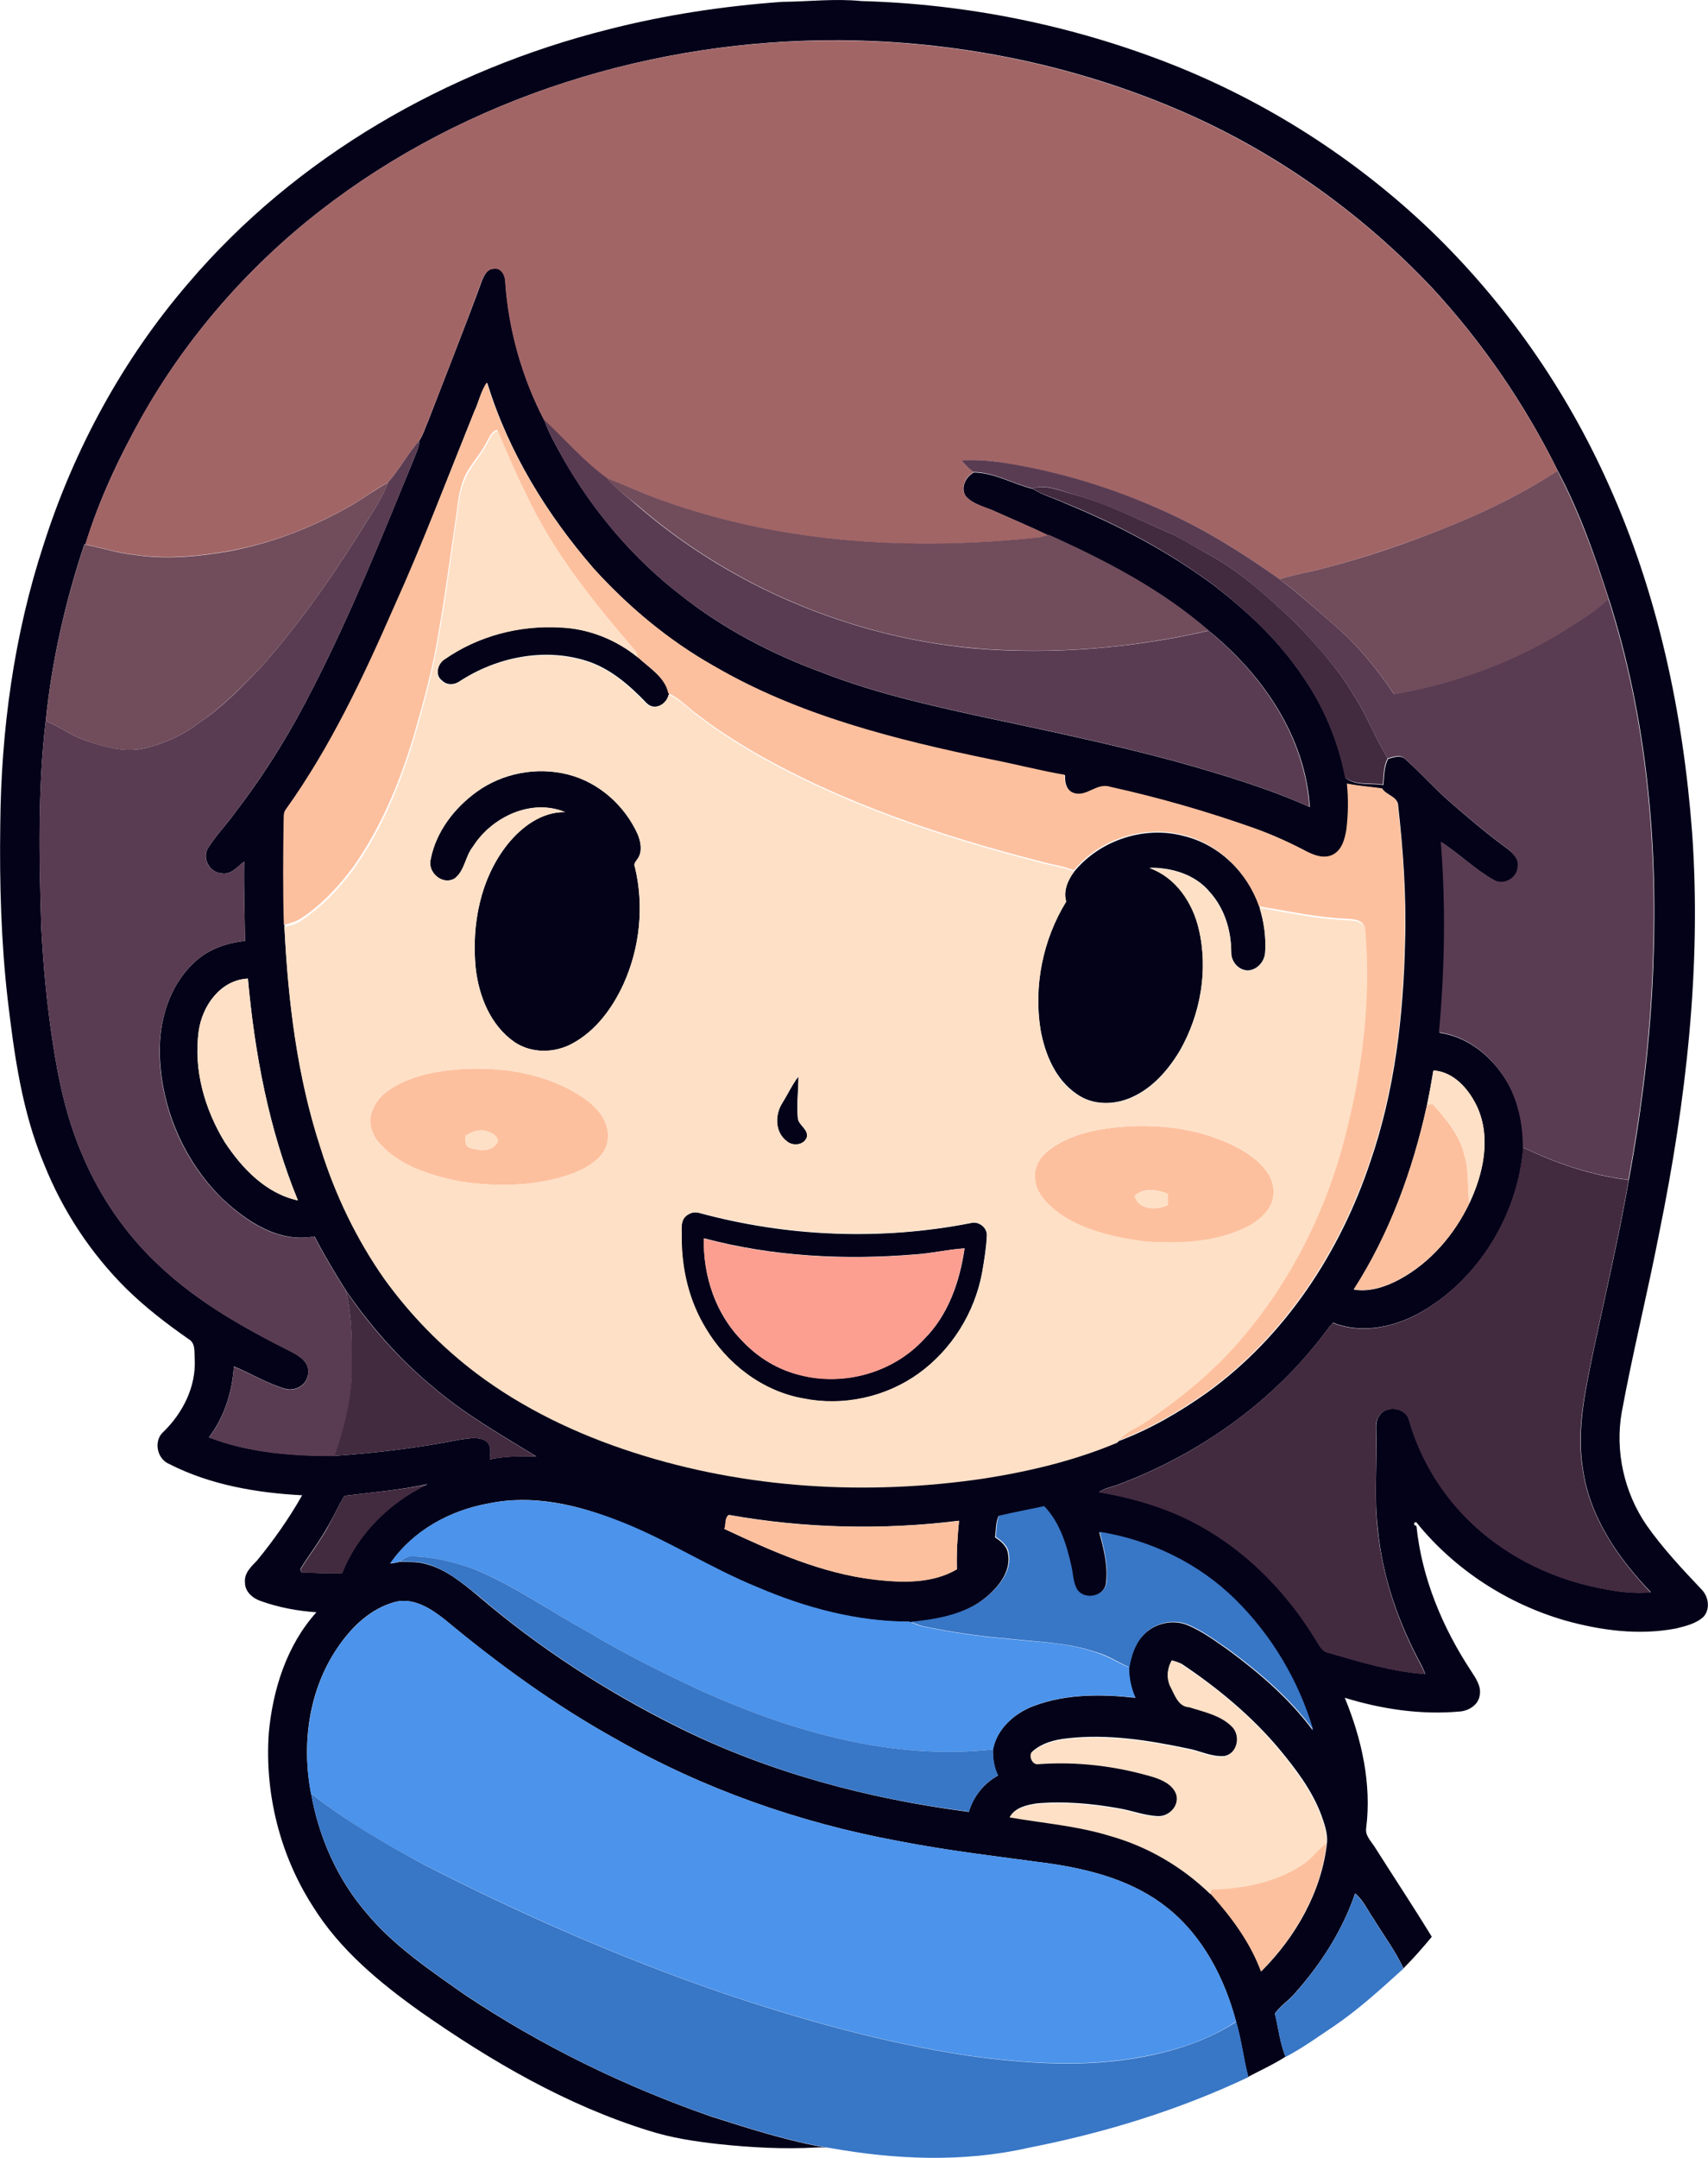
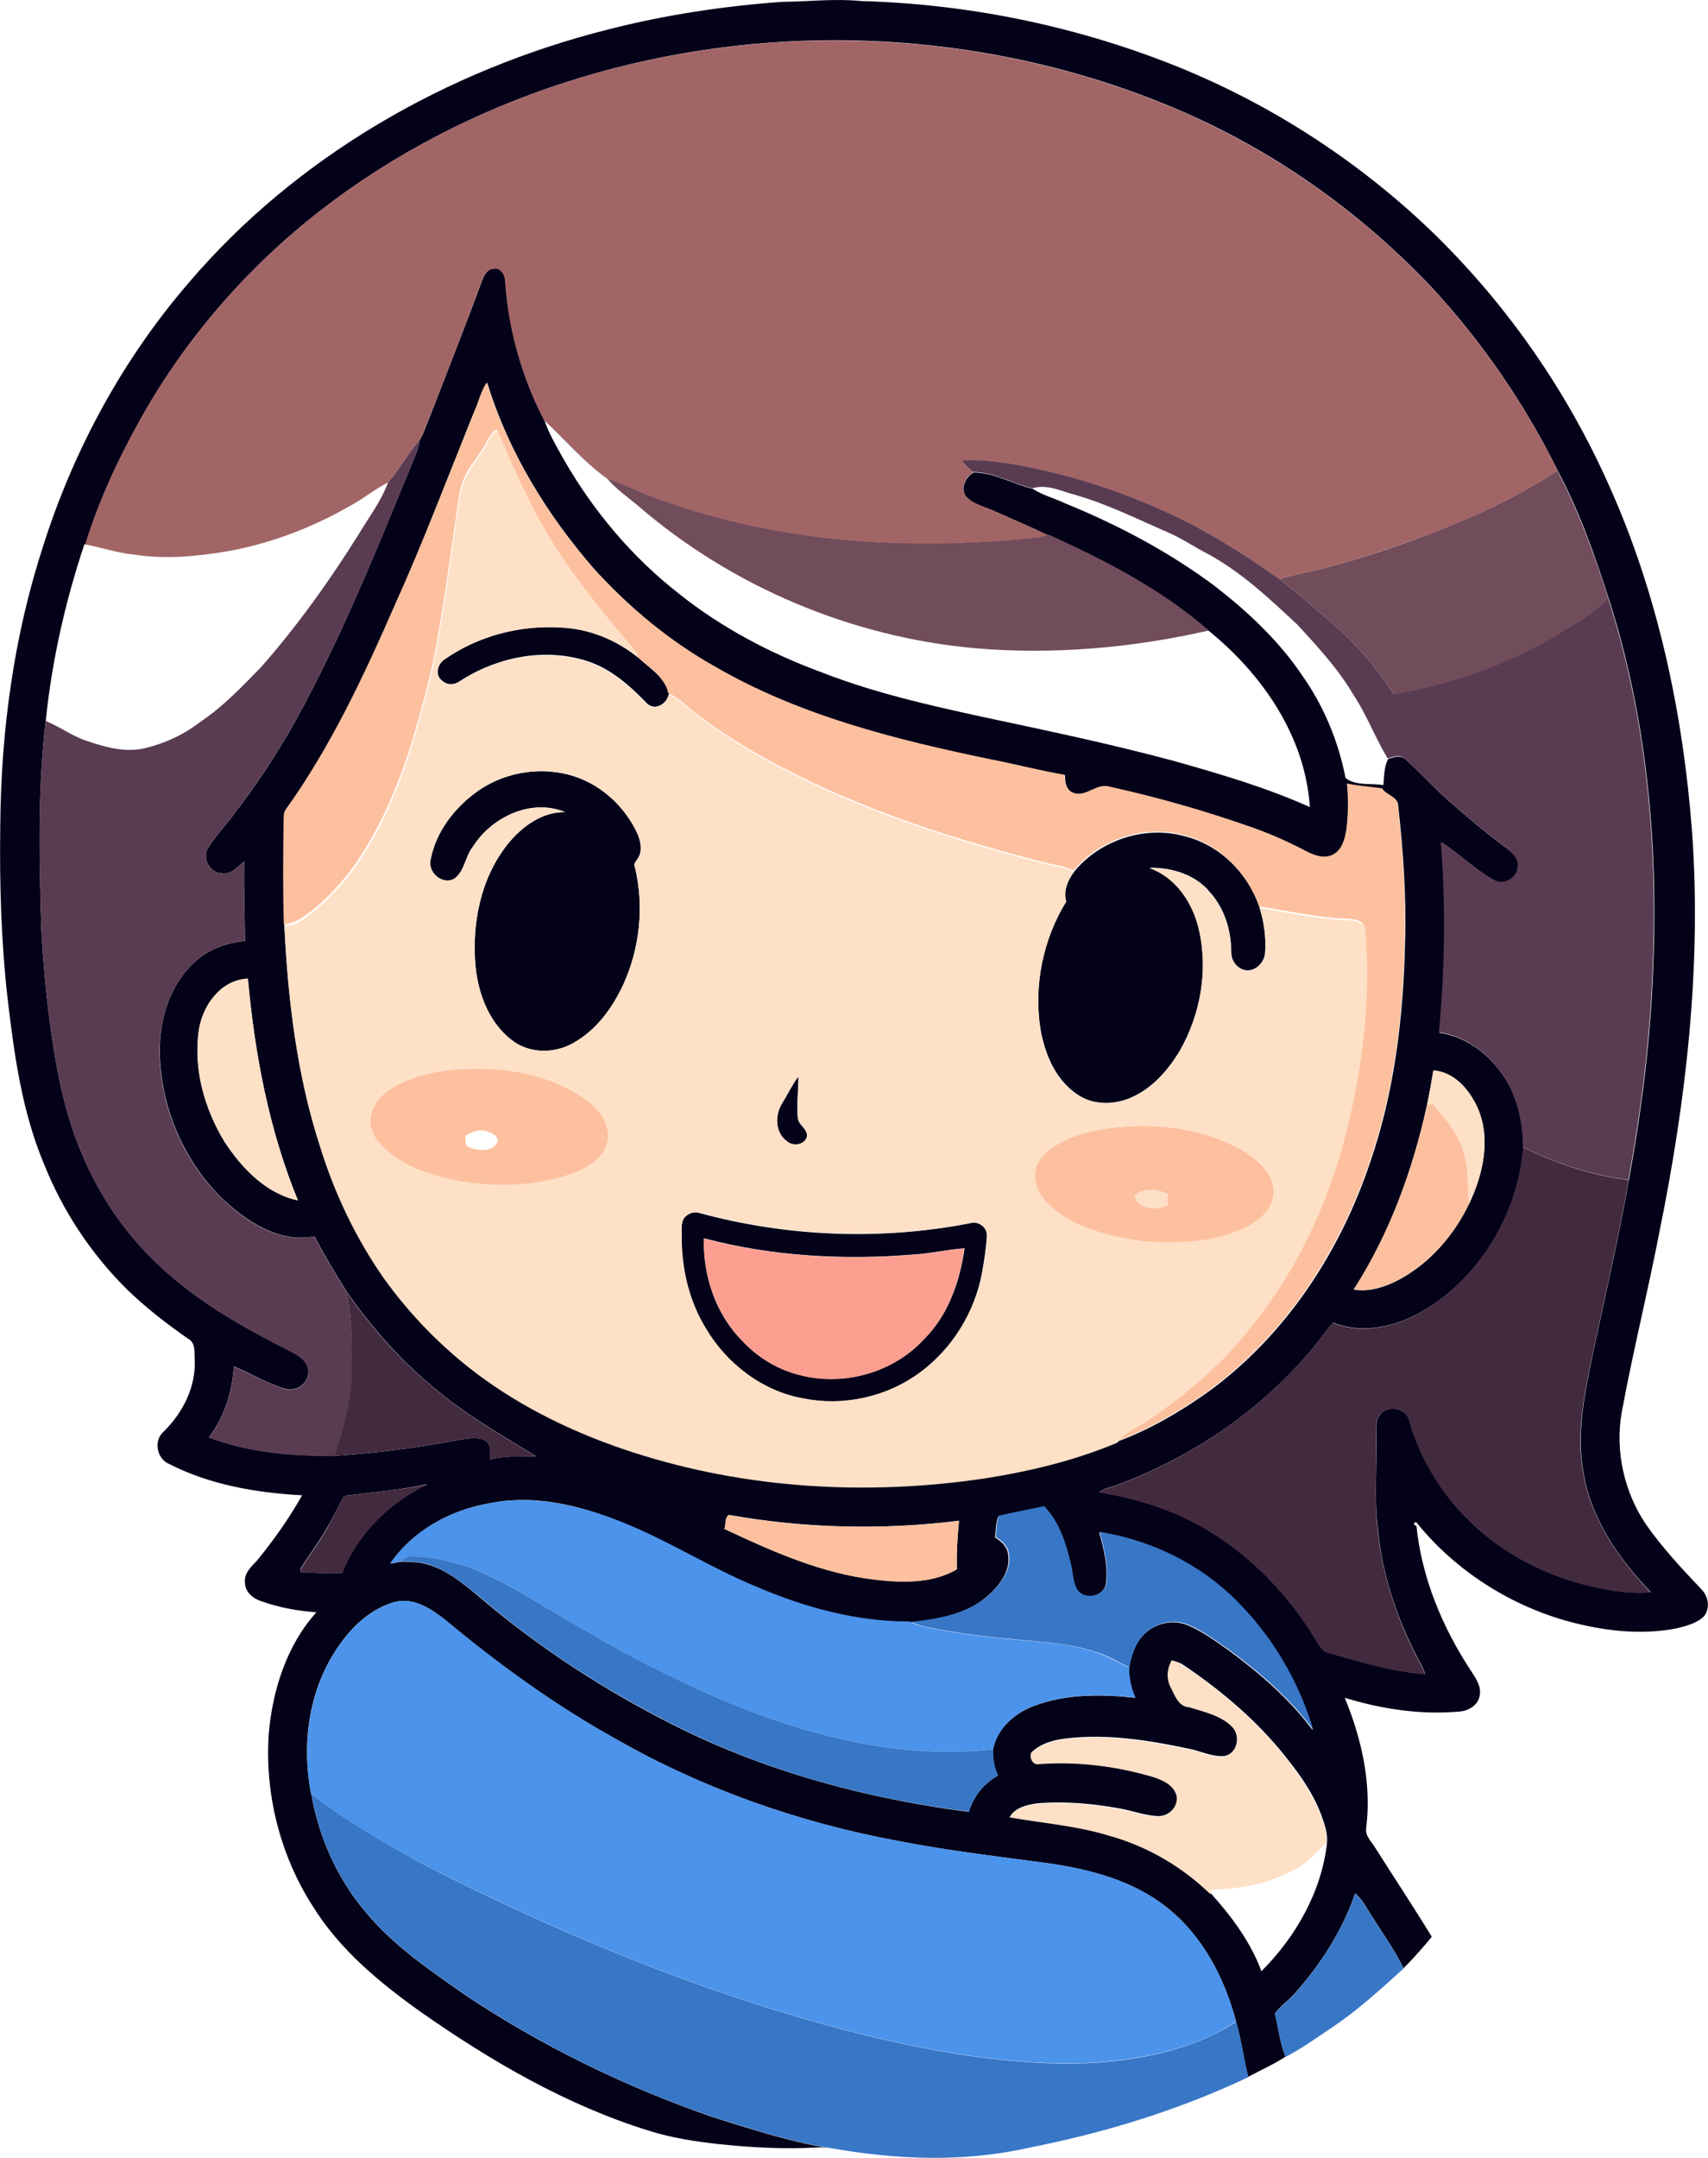
<svg xmlns="http://www.w3.org/2000/svg" version="1.1" id="Layer_1" x="0px" y="0px" viewBox="0 0 645.6 815.2" enable-background="new 0 0 645.6 815.2" xml:space="preserve">
  <g>
    <g>
      <path fill="#040219" d="M230,11.1c21.5-5.5,43.5-8.8,65.6-10.4c10-0.1,20-1.3,30-0.3C365.4,1.5,405,9.5,442.1,24    c36.5,14.3,70.1,35.8,98.4,62.8c28.5,27.4,51.5,60.3,67.6,96.4c18.6,41.3,28.1,86.3,31.5,131.4c3.6,50.6-2.3,101.4-12.4,151    c-4.4,22.7-10,45.1-14.2,67.9c-2.6,14.7,0.9,30.3,9.3,42.6c6.1,8.7,13.4,16.5,20.7,24.2c2.8,2.7,3.6,7.5,0.9,10.5    c-2.8,2.6-6.7,3.5-10.3,4.4c-14,2.7-28.4,0.8-42-3c-21.8-6.3-41.7-19.2-56-36.8c-0.5-1-2.1,0.5-0.2,1.1c2,19.6,9.8,38.3,20.6,54.7    c1.8,2.8,4,5.8,3.3,9.3c-0.5,3.7-4.3,5.9-7.7,6.1c-14.6,1.3-29.3-0.9-43.3-5.2c6.4,15.5,10.2,32.5,8.1,49.2    c-0.5,3,2.1,5.2,3.5,7.6c7.1,11.2,14.4,22.2,21.3,33.5c-3.4,4.1-6.9,8.1-10.7,11.9c-3.1-6.6-7.5-12.5-11.3-18.7    c-2.3-3.3-3.9-7.1-7-9.6c-4.8,14.1-13,26.8-22.9,37.9c-2.3,2.7-5.4,4.6-7.4,7.5c1.3,5.4,1.9,11.1,4,16.3    c-4.5,2.9-9.4,5.1-14.1,7.6c-1.8-6.9-2.6-14-4.6-20.9c-4.3-16.3-12.5-32.2-25.9-42.9c-12.7-10.2-28.8-14.5-44.6-16.8    c-19.1-2.6-38.3-4.8-57.2-8.5c-37.3-6.9-73.5-19.6-106.5-38.4c-23.1-12.8-44.5-28.3-64.8-45.2c-5.2-4.1-11.6-8.3-18.5-6.8    c-9.5,2.4-16.9,9.6-22.2,17.5c-10.8,15.9-13.6,36.3-9.9,55c2.9,16.5,9.9,32.3,20.9,45.1c10.4,12.5,24,21.6,37.2,30.9    c28.9,19.3,60.3,34.6,93.1,46c14.8,4.7,29.6,9.5,45,12c-1.7-0.3-3.4-0.4-5.2-0.3c-12.4,0.7-24.8,0-37.1-1.3    c-8.8-1-17.6-2.3-26.1-5c-31.1-9.6-59.6-26.2-86.2-44.8c-15.6-11.1-30.8-23.6-41-40.1c-12.4-19.3-18.2-42.6-16.6-65.4    c1.5-16.4,6.8-33.2,18-45.6c-7.1-0.5-14.2-1.8-20.9-4.2c-3.1-1-6.1-3.5-6.1-7c-0.4-3.6,2.4-6.1,4.6-8.4c6.3-7.7,12.1-15.9,17-24.6    C97.1,564,79.5,561,64,553.1c-4.7-1.9-6.1-8.8-2.2-12.2c7.3-7.1,12.3-17,11.8-27.3c-0.2-2.7,0.4-6.2-2.3-7.7    c-8.3-5.8-16.4-12-23.6-19.1c-13.4-13.3-24-29.4-31-46.9C8.3,420,5.4,398.6,2.9,377.5c-2.5-21.8-3.1-43.8-2.8-65.8    c0.3-35.9,5.2-71.9,16.4-106c11.5-36,29.9-69.9,54.6-98.6C111.9,59.1,169.1,26.4,230,11.1z M120.8,79.8    c-27.2,21.2-50.3,47.7-67.2,77.7c-8.6,15.3-16.2,31.4-21.3,48.2l-0.4-0.1c-7.2,21.6-12.3,44-14.6,66.7c-3.1,26-2.5,52.2-1.7,78.3    c0.8,14.4,2.1,28.7,4.3,43c2.2,14.7,5.4,29.4,11.4,43.1c6.7,15.8,16.7,30.2,29.3,41.8c14.4,13.5,31.7,23.2,49.2,32    c3.2,1.6,7.1,4,6.7,8.1c-0.1,4.4-4.8,7.3-8.9,6c-6.7-2-12.7-5.7-19.2-8.4c-0.6,9.6-3.6,19.1-9.4,26.8c15,5.8,31.5,7,47.5,7    c15.8-1.1,31.6-3,47.2-6.1c3.3-0.4,7.1-1.4,10.1,0.6c2.1,1.6,1.5,4.5,1.4,6.8c5.8-1.2,11.6-1.2,17.5-1.1    c-13.6-8.3-27.6-16.3-39.7-26.8c-12.4-10.3-23.1-22.6-32.2-35.8c-4.2-6.7-8.3-13.5-11.9-20.5c-13.5,2.6-25.8-5.7-35.1-14.5    c-14.3-14.1-22.8-33.9-23.4-54C60,386,63.8,372.8,73,364c5.2-5.2,12.4-7.8,19.6-8.5c-0.1-10-0.5-20-0.3-30c-2.6,1.9-5,5.2-8.7,4.4    c-4.3-0.3-7.2-5.5-5.1-9.3c3.1-5.1,7.4-9.3,10.8-14.2c11.2-14.6,20.9-30.4,29.2-46.9c14.2-27.7,25.8-56.5,37.6-85.3    c1-2.6,2.3-5.1,2.5-7.9c1.5-2.3,2.2-5,3.3-7.4c6.8-17.6,13.8-35.2,20.3-52.9c0.8-2,2-4.5,4.5-4.5c2.7-0.5,4.2,2.3,4.3,4.6    c1.2,18.2,6.3,36.3,14.7,52.5c1.8,5.2,4.6,10,7.3,14.8c11.2,19.6,26,37.2,43.9,51.1c16.2,12.9,34.8,22.6,54.2,29.7    c19.3,7.5,39.5,12.1,59.7,16.5c24.4,5.2,48.9,10.3,73,16.8c17.4,4.9,34.8,10,51.3,17.4c-1.7-26.6-17.9-50.1-38.1-66.5    c-17.8-15.5-39-26.6-60.5-36.2l-0.2,0.1c-6.6-3.2-13.3-6-20-9c-3.8-1.8-8.5-2.6-11.3-5.9c-2-3.1,0-7.3,3.1-8.9    c7.9,0.1,14.8,4.4,22.3,6.2c3.7,2.4,8.1,3.5,12.1,5.4c20.1,8.2,39.4,18.4,56.8,31.4c12.5,9.7,24.2,20.7,33,33.8    c8.1,11.5,13.6,24.8,16.3,38.6c3.8,3.1,9.6,1.9,14.3,2.7c0.3-3.3,0.2-6.8,1.8-9.9c2.2-0.6,4.8-1.7,6.7,0.3    c5.5,4.9,10.4,10.4,15.9,15.3c7,6.1,14,12.1,21.5,17.6c2.5,1.9,5.7,4.3,5,7.9c-0.3,4.2-5.3,6.9-9,4.8c-7.2-4-13.1-10-20-14.4    c1.9,24,1.5,48.1-0.7,72c9.5,1.3,17.7,7.3,23.2,14.9c6.1,8.1,8.6,18.4,8.5,28.5c-2,25.1-16.5,49.2-38.3,61.9    c-10,5.8-22.6,8.6-33.6,4.2c-1,1.1-1.9,2.2-2.8,3.4c-19.9,26.6-48,46.5-79.1,58c-2.2,0.8-4.6,1.1-6.5,2.6c13.6,2.3,27,6.3,39,13.2    c17.9,10.1,32.5,25.4,43.1,42.9c1.2,1.8,2.1,4.1,4.4,4.5c12,3.5,24.1,7.2,36.7,8.1c-0.3-0.9-0.7-1.8-1.1-2.7    c-8.8-16.1-15.1-33.8-16.8-52.1c-1.5-12.3-0.2-24.7-0.6-37c0-1.9-0.2-4,1.1-5.6c2.5-4.5,10.3-3.3,11.4,1.7    c4.2,14.4,12.2,27.6,22.9,38c12.7,12.4,29,20.7,46.2,24.6c7.2,1.6,14.7,3,22.2,2.2c-12.4-12.9-23.2-28.5-25.7-46.7    c-2.4-14.8,1-29.5,3.9-43.9c4.6-21.7,9.7-43.3,13.5-65.2c4.9-26.5,8.2-53.3,9.2-80.3c1.9-46.9-2.4-94.4-16.8-139.2    c-5.3-16.5-11.1-33-19.3-48.4c-12.4-25.1-28.4-48.4-47.4-69c-27.3-28.9-60.4-52.3-97.1-67.8c-39.9-16.9-83.3-25.5-126.7-25.8    C247.4,14.8,176.4,36.5,120.8,79.8z M179.3,155.4c-10,24.8-19.5,49.8-30.2,74.3c-11.6,26.5-24,52.9-40.9,76.5    c-0.9,1.3-0.7,3-0.8,4.5c-0.2,13-0.3,26.1,0.1,39.1c1.4,28.2,4.8,56.4,13.6,83.4c5.5,17.7,13.6,34.6,24.3,49.8    c9.7,13.4,21.3,25.5,34.6,35.4c17.8,13.4,38.1,23.2,59.3,29.9c42.5,13.8,88.3,16.4,132.5,9.9c17.3-2.7,34.5-6.7,50.6-13.6    c12.1-4.5,23.3-11,33.9-18.5c29.5-21.3,50.3-53.1,61.7-87.3c9.2-26.7,12.5-55.1,13.1-83.2c0.5-17.1-0.7-34.2-2.6-51.1    c0-3.5-4.4-3.9-6-6.5c-4.4-0.7-8.8-1-13.2-1.8c0.6,5.8,0.5,11.7-0.2,17.4c-0.6,3.5-1.6,7.6-5,9.4c-3.4,1.7-7.2,0.3-10.3-1.3    c-6.2-3.3-12.6-6.2-19.1-8.5c-18-6.4-36.4-11.7-55-15.8c-5-1.7-8.9,4-13.8,2.3c-2.8-1-3.5-4.2-3.3-6.8c-9.3-1.5-18.5-3.9-27.7-5.8    c-36.2-7.5-72.8-16.6-105-35.4c-17-9.6-32.2-22.3-45.3-36.7c-17.8-20.5-32.4-44.2-40.4-70.3C181.7,147.7,181,151.9,179.3,155.4z     M75.1,389.6c-2,14.5,2.3,29.4,9.8,41.8c6.5,9.9,15.6,19.5,27.7,22.1c-10.9-26.7-16.3-55.2-18.9-83.8    C83.3,370.2,76.4,380,75.1,389.6z M541.8,404.4c-0.7,4.3-1.5,8.7-2.4,13c-5.3,24.5-14.1,48.6-27.7,69.8c6.1,1,12.2-1.1,17.4-3.9    c11.6-6.3,20.6-16.8,26.3-28.7c5.3-11.2,8.3-24.8,2.9-36.5C555.1,411.4,549.5,404.9,541.8,404.4z M130.2,565.1    c-2.4,4-4.3,8.3-6.7,12.3c-3,5.3-6.8,10.2-10,15.4c0.1,0.3,0.3,0.9,0.4,1.2c5.1,0.3,10.3,0.4,15.4,0.3c5.8-14.9,18-26.8,32.3-33.6    C151.3,562.9,140.7,563.8,130.2,565.1z M184.6,568c-14.6,2.6-28.6,10.3-37.1,22.7c1.2-0.2,2.5-0.3,3.6-0.7    c3.2,0.2,6.5-0.1,9.6,0.8c7.7,1.9,13.9,7.1,19.9,12c23.1,19.8,48.8,36.4,76,49.9c34.3,17,71.7,26.9,109.6,31.8    c1.7-5.8,5.7-10.8,11-13.7c-1.5-3.1-2-6.5-1.9-9.8c1.5-8,8.3-13.9,15.7-16.6c12.1-4.5,25.4-4.4,38.1-3c-1.6-3.5-2.4-7.4-2.4-11.3    c0.8-4.3,2.1-8.7,5.1-12c4.2-4.8,11.5-6.6,17.4-4c5.6,2.4,10.5,6.1,15.4,9.5c11.7,8.7,22.9,18.3,31.6,30.1    c-5.5-18.5-15.7-35.6-29.4-49.2c-13.8-13.7-32.1-22.5-51.3-25.6c1.7,6.3,3.4,12.9,2.5,19.5c-0.9,4.8-7.8,6.3-10.8,2.6    c-1.8-2.7-1.7-6-2.4-9.1c-1.8-8.2-4.4-16.6-10.3-22.7c-5.7,1.2-11.4,2.3-17.1,3.6c-1.1,2.5-0.9,5.4-1.3,8c2.2,1.4,4.5,3.3,4.9,6.1    c1.3,6.8-3.7,12.8-8.6,16.8c-8,6.5-18.5,8.2-28.4,9.2l-0.5-0.2c-19.7,0-39.1-5.2-57.1-12.9c-18.1-7.4-34.6-18.2-52.8-25.2    C218.3,568.4,201.2,564.5,184.6,568z M273.8,577.6c18.1,8.5,36.7,16.8,56.7,19.1c10.4,1.2,21.9,1.6,31.2-3.9    c-0.2-6.1,0.2-12.2,0.8-18.3c-28.9,3.6-58.3,2.9-87-2.2C273.9,573.4,274.5,576,273.8,577.6z M442.9,627.3    c-1.6,2.8-2.1,6.4-0.5,9.3c1.7,3.2,3,7.9,7.3,8.1c5.6,1.9,12,3.1,16.3,7.5c3.4,3.4,1.7,10.3-3.2,11.2c-4.9,0.4-9.4-2.1-14.1-2.9    c-14.8-3.1-30-5.5-45.2-3.8c-4.8,0.5-9.9,1.8-13.5,5.2c-0.9,1.6,0.5,4.6,2.6,4.3c14.7-1,29.5,0.8,43.6,4.9    c3.4,1.1,7.1,2.8,8.5,6.3c1.5,4.3-2.6,8.9-7,8.7c-5.2-0.2-10-2.2-15.1-3c-10.1-1.8-20.5-2.7-30.8-1.8c-3.7,0.6-8,1.5-10,5    c12.6,2.2,25.6,3.1,37.9,7c14.2,4,27.3,11.7,38,22c7.8,8.7,15,18.3,19.1,29.4c13-13,22.8-30.1,24.8-48.6c0.3-3.6-1-7.1-2.2-10.5    c-3.5-9.3-9.6-17.3-15.9-24.9c-10.5-12.5-23.2-23-36.8-32.1C445.5,628,444.2,627.6,442.9,627.3z" />
    </g>
    <path fill="#040219" d="M168.1,249c12.6-8.8,28.3-12.9,43.6-12c10.7,0.4,21.1,4.6,29.4,11.3c4.4,4.1,10.4,7.6,11.8,13.9   c-0.7,3.7-5.3,6.5-8.4,3.5c-6.5-6.8-13.9-13.3-23-16.1c-16-5-33.9-1.3-47.8,7.8c-2,1.4-4.8,1.5-6.6-0.3   C164.3,255.1,165.4,250.7,168.1,249z" />
    <path fill="#040219" d="M180.1,299.2c9.8-7.1,22.8-9.6,34.6-6.6c11.7,2.9,21.5,11.7,26.4,22.7c1.1,2.8,1.8,6.3,0,9   c-0.6,1-1.8,2-1.1,3.3c3.5,14.6,1.9,30.4-4.3,44.1c-4.1,9.1-10.5,17.8-19.5,22.6c-6.7,3.6-15.3,3.7-21.7-0.6   c-9.1-6.3-13.5-17.3-14.7-28c-1.6-16.3,1.7-33.7,12.1-46.8c5.3-6.6,12.9-12.3,21.7-12.1c-12.7-5.3-27.7,1.8-34.8,13   c-3,3.7-3.1,9.2-7,12.1c-4.6,2.7-10.3-2.3-9-7.3C164.8,314.2,171.7,305.3,180.1,299.2z" />
    <path fill="#040219" d="M406.1,329.2c9.8-11.9,26.7-17.4,41.6-13.3c13.3,3.3,24.1,14,28.4,26.9c1.7,5.4,2.5,11.3,2.1,17   c-0.2,3.5-3.1,6.7-6.6,6.8c-3.5-0.1-6.3-3.4-6.2-6.9c0-8.2-2.5-16.5-8.1-22.7c-5.5-6.7-14.5-9.3-22.8-9.2   c9.9,3.4,16.3,13.1,18.6,23c3.7,15.6,0.7,32.4-7.2,46.2c-4.4,7.3-10.3,14.1-18.3,17.6c-6.5,2.9-14.6,3-20.6-1.3   c-8.1-5.5-12-15.1-13.7-24.4c-2.6-16.6,0.9-34,9.7-48.4C401.9,336.4,403.7,332.4,406.1,329.2z" />
    <path fill="#040219" d="M295.7,416.7c2.1-3.3,3.7-6.9,6.1-10c0,5.3-0.8,10.6-0.2,16c0.5,2.6,3.9,3.9,3.4,6.9   c-1,3.1-5.4,3.6-7.7,1.5C292.8,427.6,292.9,421,295.7,416.7z" />
    <g>
      <path fill="#040219" d="M260,458.9c1.3-0.9,3-1.1,4.5-0.6c33.2,9,68.5,10.4,102.3,3.8c2.9-0.9,6.3,1.5,6.2,4.6    c-0.2,4.7-1,9.4-1.8,14.1c-2.8,15.1-11.5,29.2-24.1,38.2c-12.4,8.9-28.5,12.4-43.4,9.4c-15.6-2.7-29.2-13.2-37.1-26.7    c-6.2-10.2-9-22.1-9-34C257.8,464.7,256.8,460.7,260,458.9z M280.6,506.6c5.9,6.3,13.6,11,22.1,12.9c16.4,4.2,34.9-1,46.5-13.5    c9.2-9.1,13.6-21.8,15.4-34.4c-6.3,0.4-12.5,1.9-18.7,2.3c-26.7,2.2-53.9,0.8-79.8-6.1C265.7,482,270.5,496.5,280.6,506.6z" />
    </g>
  </g>
  <g>
    <path fill="#A26566" d="M120.8,79.8c55.6-43.3,126.6-65,196.8-64.5c43.3,0.3,86.7,8.9,126.7,25.8c36.6,15.5,69.8,38.9,97.1,67.8   c19,20.6,35,43.9,47.4,69c-14.9,9.6-30.9,17.2-47.4,23.5c-14.9,5.6-30,10.7-45.5,14.4c-4.1,0.9-8.2,1.8-12.3,3   c-13.5-9.6-27.6-18.5-42.8-25.3c-19.7-9-40.7-15.4-62.1-18.7c-5-0.8-10.1-1.1-15.1-0.7c1.3,1.5,2.8,3,4.4,4.3   c-3.1,1.6-5,5.8-3.1,8.9c2.9,3.3,7.5,4.1,11.3,5.9c6.6,3,13.4,5.8,20,9c-1,0.3-2.1,0.6-3.2,0.9c-47.5,5.1-96.7,2.5-142-13.7   c-7.3-2.5-14.3-5.9-21.6-8.6c-8.8-6.4-15.9-14.7-23.8-22.1c-8.4-16.2-13.5-34.3-14.7-52.5c-0.1-2.3-1.6-5.1-4.3-4.6   c-2.5,0-3.7,2.5-4.5,4.5c-6.5,17.7-13.4,35.3-20.3,52.9c-1.1,2.5-1.8,5.1-3.3,7.4c-4.3,5-7.5,10.9-11.9,15.9   c-4.9,2.5-9.1,6-13.9,8.6c-14.2,8.2-29.7,14.2-45.8,17.2c-12,2.1-24.3,3.3-36.4,1.4c-6.2-0.6-12.2-2.7-18.3-3.8   c5.2-16.8,12.8-32.8,21.3-48.2C70.5,127.5,93.6,101,120.8,79.8z" />
  </g>
  <g>
    <path fill="#FDC09E" d="M179.3,155.4c1.7-3.5,2.4-7.7,4.7-10.9c8,26.1,22.6,49.8,40.4,70.3c13.1,14.4,28.3,27.1,45.3,36.7   c32.2,18.8,68.8,27.9,105,35.4c9.3,1.8,18.4,4.2,27.7,5.8c-0.2,2.7,0.5,5.8,3.3,6.8c4.9,1.8,8.8-3.9,13.8-2.3   c18.6,4.1,37,9.4,55,15.8c6.6,2.4,13,5.3,19.1,8.5c3.1,1.6,6.9,3.1,10.3,1.3c3.4-1.8,4.4-5.9,5-9.4c0.7-5.8,0.8-11.6,0.2-17.4   c4.4,0.9,8.8,1.2,13.2,1.8c1.6,2.6,6,3,6,6.5c2,17,3.1,34,2.6,51.1c-0.6,28.1-3.9,56.5-13.1,83.2c-11.5,34.2-32.2,66-61.7,87.3   c-10.5,7.4-21.8,14-33.9,18.5c2.9-4.1,7.9-5.6,11.8-8.5c13.3-9.1,25.8-19.4,36.1-31.9c18.2-21.7,31.1-47.6,38.1-75   c6.7-25.3,9.9-51.8,7.7-78c-0.2-3.3-3.8-3.8-6.4-3.9c-11.3-0.4-22.4-2.9-33.6-4.7c-4.4-12.8-15.2-23.6-28.4-26.9   c-14.9-4-31.8,1.4-41.6,13.3c-4-1.7-8.5-2.2-12.7-3.4c-37.3-9.6-74.3-21.9-107.9-41.1c-7.2-4.3-14.4-8.7-21-13.9   c-4-2.7-7.2-6.6-11.7-8.5c-1.3-6.3-7.4-9.8-11.8-13.9c-0.1-0.4-0.3-1.3-0.4-1.8c-15.9-18.5-31.6-37.8-41.9-60.2   c-4-7.7-7.3-15.7-10.6-23.6c-2.4,0.6-3.1,3.3-4.3,5.2c-2.3,4.5-6.1,8.1-8.1,12.8c-2.3,5.3-2.5,11.1-3.4,16.7   c-2.1,14.1-3.9,28.2-6.4,42.1c-2.1,13.5-5.8,26.6-9.6,39.7c-5.2,17.1-12.2,33.8-22.5,48.5c-5.5,7.4-11.9,14.3-19.6,19.4   c-2,1.4-4.4,2-6.7,2.6c-0.4-13-0.3-26.1-0.1-39.1c0.1-1.5-0.2-3.2,0.8-4.5c16.9-23.6,29.3-50,40.9-76.5   C159.8,205.2,169.3,180.2,179.3,155.4z" />
    <g>
      <path fill="#FDC09E" d="M172,404.1c16.9-1.5,35,1.2,49.2,11.1c3.2,2.4,6.3,5.3,7.7,9.1c1.6,3.9,1.2,8.7-1.6,12    c-3.2,3.8-7.8,6-12.4,7.6c-13.3,4.4-27.6,4.5-41.3,2.4c-10.8-2.3-22.1-5.6-29.8-14c-3.4-3.4-5.1-8.9-2.8-13.3    c1.7-4.4,5.6-7.3,9.7-9.4C157.3,406.3,164.6,404.7,172,404.1z M175.9,429.1c0.1,1.7-0.3,3.9,1.7,4.5c3.1,1,7.5,1.7,9.8-1.2    c2.1-1.8-0.8-4.4-2.7-4.7C181.7,426.2,178.5,427.5,175.9,429.1z" />
    </g>
    <path fill="#FDC09E" d="M539.4,417.4c0.5-0.1,1.5-0.3,2-0.4c5.2,5.7,10.5,12,12.2,19.7c1.8,5.8,0.9,11.9,1.8,17.8   c-5.6,11.9-14.7,22.3-26.3,28.7c-5.3,2.9-11.4,4.9-17.4,3.9C525.3,466,534,441.9,539.4,417.4z" />
    <g>
      <path fill="#FDC09E" d="M420,426.1c17.3-2.1,35.9,0.1,51,9.3c5.2,3.5,10.7,8.5,10.4,15.3c-0.1,6.2-5.4,10.6-10.6,13.1    c-11.7,5.7-25.1,6.1-37.8,5.3c-11.3-1.5-22.9-4-32.4-10.5c-4.5-3.4-9.4-7.9-9.4-14c-0.3-4.3,2.4-8.1,5.8-10.5    C403.7,429.2,412,427.1,420,426.1z M428.9,451.8c1.4,5.4,8.3,5.4,12.5,3.5c0-1.4,0-2.8,0-4.3C437.5,449.4,432.1,448.6,428.9,451.8    z" />
    </g>
    <path fill="#FDC09E" d="M273.8,577.6c0.6-1.6,0-4.3,1.7-5.2c28.7,5.1,58.1,5.7,87,2.2c-0.6,6.1-1,12.2-0.8,18.3   c-9.4,5.5-20.8,5.1-31.2,3.9C310.5,594.4,291.9,586.1,273.8,577.6z" />
-     <path fill="#FDC09E" d="M492.3,704.4c3.5-2.2,5.8-5.7,9.1-8.2c-2,18.5-11.8,35.6-24.8,48.6c-4.1-11.1-11.3-20.7-19.1-29.4   c0.1-0.4,0.3-1.3,0.4-1.7C469.9,713.5,482.2,711.1,492.3,704.4z" />
  </g>
  <g>
-     <path fill="#593C52" d="M205.6,158.5c7.9,7.4,15,15.7,23.8,22.1c3.4,4,7.7,7.1,11.6,10.5c35.5,30.7,80.8,49.6,127.5,53.9   c29.6,2.4,59.5-0.1,88.3-6.7c20.2,16.4,36.4,39.9,38.1,66.5c-16.5-7.4-33.9-12.5-51.3-17.4c-24.1-6.5-48.6-11.6-73-16.8   c-20.2-4.4-40.4-9-59.7-16.5c-19.4-7.1-38-16.9-54.2-29.7c-17.8-13.9-32.7-31.5-43.9-51.1C210.3,168.5,207.4,163.7,205.6,158.5z" />
    <path fill="#593C52" d="M146.7,182.2c4.4-5,7.5-10.9,11.9-15.9c-0.2,2.8-1.5,5.4-2.5,7.9c-11.7,28.8-23.4,57.6-37.6,85.3   c-8.3,16.5-18,32.2-29.2,46.9c-3.4,4.9-7.7,9.1-10.8,14.2c-2.1,3.8,0.7,9,5.1,9.3c3.7,0.8,6.1-2.5,8.7-4.4c-0.2,10,0.2,20,0.3,30   c-7.2,0.7-14.4,3.3-19.6,8.5c-9.2,8.8-13,22.1-12.7,34.6c0.6,20.1,9,39.9,23.4,54c9.3,8.9,21.6,17.2,35.1,14.5   c3.6,7,7.7,13.8,11.9,20.5c2.7,10.8,2.4,22,2.3,33c-0.6,10.1-3.1,20-6.5,29.5c-16,0.1-32.4-1.2-47.5-7c5.8-7.7,8.8-17.2,9.4-26.8   c6.5,2.7,12.5,6.3,19.2,8.4c4.1,1.3,8.8-1.6,8.9-6c0.4-4.1-3.5-6.6-6.7-8.1c-17.5-8.8-34.8-18.6-49.2-32   c-12.6-11.6-22.6-26-29.3-41.8c-6-13.7-9.2-28.4-11.4-43.1c-2.2-14.2-3.5-28.6-4.3-43c-0.9-26.1-1.4-52.3,1.7-78.3   c5.3,2.1,9.8,5.6,15.2,7.4c7,2.4,14.7,4.6,22.1,2.9c7.6-1.8,14.8-5.1,21-9.9c8.7-5.8,15.9-13.4,23.2-20.9   c13.7-15.6,25.8-32.5,36.8-50.1C139.5,195.3,144.1,189.3,146.7,182.2z" />
    <path fill="#593C52" d="M363.5,174c5-0.4,10.1,0,15.1,0.7c21.5,3.3,42.4,9.7,62.1,18.7c15.1,6.8,29.3,15.7,42.8,25.3   c7,5.3,13.5,11,20.1,16.8c9.1,7.6,16.7,16.9,23.3,26.7c23.4-4.1,46.2-12.4,66.2-25.2c5.2-3.3,10.4-6.5,14.8-10.8   c14.4,44.8,18.7,92.3,16.8,139.2c-1,26.9-4.3,53.8-9.2,80.3c-13.9-1.7-27.3-6.2-39.9-12.3c0-10-2.4-20.4-8.5-28.5   c-5.5-7.7-13.7-13.6-23.2-14.9c2.2-23.9,2.6-48,0.7-72c6.9,4.4,12.8,10.4,20,14.4c3.7,2.1,8.7-0.6,9-4.8c0.7-3.6-2.6-6-5-7.9   c-7.5-5.5-14.5-11.5-21.5-17.6c-5.5-4.9-10.4-10.4-15.9-15.3c-1.8-2-4.5-0.9-6.7-0.3c-4.7-7.8-7.9-16.4-12.9-24   c-5.8-9.8-13.6-18.3-21.3-26.6c-10.4-9.7-20.9-19.6-33.5-26.5c-5.3-2.7-10.2-6.1-15.6-8.4c-11.8-5.1-23.3-10.9-35.7-14.3   c-5-1.4-10.1-3.9-15.3-2.2c-7.5-1.8-14.4-6.1-22.3-6.2C366.3,177.1,364.9,175.6,363.5,174z" />
  </g>
  <g>
    <g>
      <path fill="#FEE0C6" d="M183.9,168c1.2-1.9,1.8-4.6,4.3-5.2c3.4,8,6.7,15.9,10.6,23.6c10.3,22.4,26,41.7,41.9,60.2    c0.1,0.5,0.3,1.4,0.4,1.8c-8.3-6.8-18.7-10.9-29.4-11.3c-15.3-0.9-31,3.2-43.6,12c-2.7,1.6-3.9,6.1-1.2,8.2    c1.8,1.7,4.7,1.7,6.6,0.3c13.9-9,31.8-12.8,47.8-7.8c9.2,2.8,16.6,9.3,23,16.1c3.1,2.9,7.7,0.1,8.4-3.5c4.6,1.9,7.7,5.8,11.7,8.5    c6.6,5.2,13.8,9.6,21,13.9c33.6,19.2,70.6,31.5,107.9,41.1c4.2,1.2,8.6,1.6,12.7,3.4c-2.5,3.3-4.2,7.3-3,11.4    c-8.8,14.3-12.4,31.8-9.7,48.4c1.6,9.3,5.6,19,13.7,24.4c6,4.2,14.1,4.1,20.6,1.3c8-3.5,13.9-10.3,18.3-17.6    c7.9-13.8,10.9-30.7,7.2-46.2c-2.3-9.9-8.7-19.5-18.6-23c8.4-0.2,17.4,2.5,22.8,9.2c5.5,6.2,8,14.5,8.1,22.7    c-0.1,3.5,2.7,6.8,6.2,6.9c3.5-0.1,6.4-3.4,6.6-6.8c0.4-5.7-0.4-11.5-2.1-17c11.2,1.8,22.2,4.3,33.6,4.7c2.6,0.1,6.2,0.6,6.4,3.9    c2.2,26.2-1.1,52.6-7.7,78c-7,27.4-19.9,53.4-38.1,75c-10.3,12.5-22.8,22.8-36.1,31.9c-3.9,2.9-8.9,4.3-11.8,8.5    c-16.1,6.8-33.3,10.9-50.6,13.6c-44.1,6.5-89.9,3.9-132.5-9.9c-21.1-6.8-41.5-16.5-59.3-29.9c-13.2-10-24.9-22-34.6-35.4    c-10.7-15.2-18.8-32.1-24.3-49.8c-8.8-26.9-12.2-55.2-13.6-83.4c2.3-0.5,4.7-1.1,6.7-2.6c7.7-5.2,14.1-12,19.6-19.4    c10.4-14.6,17.3-31.4,22.5-48.5c3.8-13.1,7.5-26.2,9.6-39.7c2.6-14,4.3-28.1,6.4-42.1c0.9-5.6,1.1-11.4,3.4-16.7    C177.8,176.1,181.6,172.5,183.9,168z M180.1,299.2c-8.4,6.1-15.3,15.1-17.3,25.4c-1.3,5,4.5,9.9,9,7.3c3.9-2.9,4-8.4,7-12.1    c7.1-11.2,22.1-18.2,34.8-13c-8.8-0.1-16.4,5.6-21.7,12.1c-10.4,13-13.7,30.5-12.1,46.8c1.2,10.7,5.6,21.7,14.7,28    c6.4,4.3,15,4.2,21.7,0.6c9-4.8,15.3-13.5,19.5-22.6c6.2-13.7,7.8-29.5,4.3-44.1c-0.7-1.3,0.5-2.3,1.1-3.3c1.8-2.7,1.1-6.2,0-9    c-4.9-10.9-14.7-19.7-26.4-22.7C202.9,289.6,189.9,292,180.1,299.2z M172,404.1c-7.3,0.6-14.7,2.2-21.3,5.5c-4.1,2.1-8,5-9.7,9.4    c-2.2,4.5-0.5,9.9,2.8,13.3c7.7,8.3,19,11.7,29.8,14c13.7,2.1,28,2,41.3-2.4c4.6-1.6,9.2-3.9,12.4-7.6c2.8-3.2,3.3-8.1,1.6-12    c-1.5-3.8-4.6-6.7-7.7-9.1C207,405.3,188.9,402.6,172,404.1z M295.7,416.7c-2.8,4.4-2.8,11,1.6,14.3c2.3,2.1,6.6,1.7,7.7-1.5    c0.5-3-2.9-4.3-3.4-6.9c-0.5-5.3,0.3-10.7,0.2-16C299.4,409.8,297.7,413.4,295.7,416.7z M420,426.1c-8.1,1-16.3,3.1-23,7.9    c-3.4,2.4-6.1,6.2-5.8,10.5c0,6.1,4.9,10.6,9.4,14c9.5,6.5,21.1,9,32.4,10.5c12.7,0.8,26.1,0.4,37.8-5.3    c5.1-2.5,10.4-6.9,10.6-13.1c0.3-6.8-5.3-11.8-10.4-15.3C455.9,426.2,437.3,424,420,426.1z M260,458.9c-3.1,1.8-2.2,5.8-2.3,8.7    c0,11.8,2.8,23.8,9,34c7.9,13.5,21.5,24,37.1,26.7c14.9,3,31-0.5,43.4-9.4c12.5-9,21.3-23,24.1-38.2c0.8-4.6,1.6-9.3,1.8-14.1    c0-3.1-3.3-5.5-6.2-4.6c-33.8,6.6-69,5.1-102.3-3.8C263,457.7,261.3,458,260,458.9z" />
    </g>
    <path fill="#FEE0C6" d="M75.1,389.6c1.3-9.6,8.3-19.4,18.6-19.9c2.6,28.6,7.9,57.1,18.9,83.8c-12.1-2.6-21.1-12.1-27.7-22.1   C77.3,419,73.1,404.1,75.1,389.6z" />
    <path fill="#FEE0C6" d="M541.8,404.4c7.7,0.5,13.4,7,16.5,13.6c5.4,11.7,2.4,25.4-2.9,36.5c-0.9-5.9,0.1-12-1.8-17.8   c-1.7-7.8-7-14-12.2-19.7c-0.5,0.1-1.5,0.3-2,0.4C540.3,413.1,541.1,408.7,541.8,404.4z" />
-     <path fill="#FEE0C6" d="M175.9,429.1c2.6-1.5,5.8-2.9,8.8-1.5c1.9,0.3,4.8,3,2.7,4.7c-2.3,3-6.7,2.2-9.8,1.2   C175.6,433,176,430.7,175.9,429.1z" />
    <path fill="#FEE0C6" d="M428.9,451.8c3.2-3.1,8.6-2.3,12.5-0.8c0,1.4,0,2.8,0,4.3C437.1,457.1,430.3,457.2,428.9,451.8z" />
    <path fill="#FEE0C6" d="M442.9,627.3c1.3,0.3,2.5,0.7,3.6,1.5c13.6,9,26.3,19.5,36.8,32.1c6.3,7.6,12.3,15.6,15.9,24.9   c1.2,3.3,2.5,6.8,2.2,10.5c-3.3,2.5-5.6,6-9.1,8.2c-10.1,6.7-22.5,9.1-34.4,9.4c-0.1,0.4-0.3,1.3-0.4,1.7c-10.6-10.3-23.7-18-38-22   c-12.3-3.8-25.2-4.8-37.9-7c2-3.5,6.4-4.4,10-5c10.3-0.9,20.6,0,30.8,1.8c5.1,0.8,10,2.8,15.1,3c4.4,0.2,8.5-4.4,7-8.7   c-1.4-3.5-5.1-5.2-8.5-6.3c-14.1-4.2-28.9-6-43.6-4.9c-2.1,0.3-3.5-2.7-2.6-4.3c3.7-3.3,8.7-4.6,13.5-5.2   c15.1-1.7,30.4,0.7,45.2,3.8c4.7,0.8,9.2,3.3,14.1,2.9c4.9-0.9,6.5-7.7,3.2-11.2c-4.2-4.4-10.6-5.7-16.3-7.5   c-4.3-0.2-5.6-5-7.3-8.1C440.8,633.7,441.3,630.2,442.9,627.3z" />
  </g>
  <g>
    <path fill="#714C5B" d="M541.3,201.4c16.5-6.3,32.6-13.9,47.4-23.5c8.1,15.4,14,31.9,19.3,48.4c-4.4,4.3-9.7,7.5-14.8,10.8   c-20,12.8-42.8,21.1-66.2,25.2c-6.6-9.8-14.2-19.1-23.3-26.7c-6.6-5.8-13.1-11.6-20.1-16.8c4-1.2,8.1-2.1,12.3-3   C511.3,212.1,526.5,207.1,541.3,201.4z" />
    <path fill="#714C5B" d="M229.4,180.7c7.3,2.7,14.2,6.1,21.6,8.6c45.3,16.2,94.5,18.8,142,13.7c1.1-0.3,2.1-0.6,3.2-0.9l0.2-0.1   c21.4,9.7,42.7,20.7,60.5,36.2c-28.9,6.6-58.8,9.2-88.3,6.7c-46.7-4.2-92-23.2-127.5-53.9C237.1,187.7,232.8,184.7,229.4,180.7z" />
-     <path fill="#714C5B" d="M132.8,190.9c4.8-2.7,9.1-6.1,13.9-8.6c-2.6,7.1-7.3,13.1-11.1,19.5c-11,17.6-23.1,34.5-36.8,50.1   c-7.3,7.4-14.5,15-23.2,20.9c-6.2,4.8-13.4,8.1-21,9.9c-7.5,1.7-15.1-0.4-22.1-2.9c-5.4-1.8-9.9-5.3-15.2-7.4   c2.3-22.7,7.4-45.1,14.6-66.7l0.4,0.1c6.1,1.1,12.1,3.2,18.3,3.8c12.1,1.9,24.4,0.7,36.4-1.4C103.1,205.1,118.6,199.1,132.8,190.9z   " />
  </g>
  <g>
-     <path fill="#422A3F" d="M390.2,184.5c5.2-1.6,10.3,0.9,15.3,2.2c12.4,3.3,23.9,9.2,35.7,14.3c5.5,2.3,10.4,5.7,15.6,8.4   c12.6,6.9,23.1,16.7,33.5,26.5c7.8,8.3,15.5,16.8,21.3,26.6c5,7.6,8.2,16.2,12.9,24c-1.6,3.1-1.5,6.5-1.8,9.9   c-4.7-0.8-10.6,0.4-14.3-2.7c-2.7-13.8-8.2-27.1-16.3-38.6c-8.9-13.1-20.6-24.1-33-33.8c-17.4-13-36.7-23.3-56.8-31.4   C398.3,188,393.9,187,390.2,184.5z" />
    <path fill="#422A3F" d="M575.7,433.5c12.6,6.1,26,10.6,39.9,12.3c-3.8,21.9-8.9,43.5-13.5,65.2c-2.9,14.4-6.4,29.2-3.9,43.9   c2.5,18.1,13.3,33.7,25.7,46.7c-7.4,0.8-14.9-0.6-22.2-2.2c-17.2-3.9-33.6-12.3-46.2-24.6c-10.8-10.4-18.8-23.7-22.9-38   c-1.1-5.1-8.9-6.2-11.4-1.7c-1.3,1.6-1.1,3.7-1.1,5.6c0.5,12.3-0.8,24.7,0.6,37c1.8,18.3,8,36,16.8,52.1c0.4,0.9,0.8,1.7,1.1,2.7   c-12.5-0.9-24.7-4.6-36.7-8.1c-2.3-0.5-3.3-2.8-4.4-4.5c-10.6-17.5-25.2-32.8-43.1-42.9c-12-6.9-25.4-10.9-39-13.2   c1.9-1.5,4.3-1.8,6.5-2.6c31.1-11.5,59.1-31.4,79.1-58c0.9-1.2,1.9-2.3,2.8-3.4c11,4.4,23.6,1.6,33.6-4.2   C559.2,482.7,573.7,458.6,575.7,433.5z" />
    <path fill="#422A3F" d="M130.7,487.6c9.1,13.3,19.8,25.5,32.2,35.8c12.1,10.5,26,18.5,39.7,26.8c-5.8,0-11.7,0-17.5,1.1   c0.2-2.3,0.8-5.2-1.4-6.8c-3-2-6.8-1-10.1-0.6c-15.6,3.1-31.4,5-47.2,6.1c3.4-9.5,5.9-19.4,6.5-29.5   C133,509.6,133.4,498.4,130.7,487.6z" />
    <path fill="#422A3F" d="M130.2,565.1c10.5-1.3,21.1-2.2,31.5-4.3c-14.3,6.8-26.5,18.7-32.3,33.6c-5.1,0.1-10.3-0.1-15.4-0.3   c-0.1-0.3-0.3-0.9-0.4-1.2c3.2-5.2,7-10.1,10-15.4C125.9,573.4,127.8,569.1,130.2,565.1z" />
  </g>
  <g>
    <path fill="#FC9F91" d="M280.6,506.6c-10-10.1-14.9-24.6-14.6-38.7c26,6.9,53.1,8.3,79.8,6.1c6.3-0.4,12.4-2,18.7-2.3   c-1.8,12.6-6.2,25.3-15.4,34.4c-11.5,12.5-30.1,17.7-46.5,13.5C294.2,517.6,286.5,512.9,280.6,506.6z" />
  </g>
  <g>
    <path fill="#4B93EB" d="M184.6,568c16.6-3.4,33.7,0.5,49.2,6.5c18.2,7,34.7,17.9,52.8,25.2c18,7.7,37.4,12.9,57.1,12.9l0.5,0.2   c1.4,0.6,2.8,1.3,4.3,1.6c10.5,2.2,21.2,3.8,31.9,4.7c11.2,1.3,22.8,1.3,33.6,5.1c4.5,1.3,8.5,3.9,12.8,5.8c0,3.9,0.8,7.8,2.4,11.3   c-12.7-1.3-26-1.5-38.1,3c-7.4,2.7-14.2,8.6-15.7,16.6c-37.7,4.2-75.2-6.5-109.4-21.7c-15-7-29.9-14.3-44.1-22.9   c-14.7-8-28.3-17.9-44-24c-7.2-2.4-14.8-4.3-22.4-4.3c-1.8-0.2-3,1.1-4.4,1.9c-1.1,0.5-2.4,0.5-3.6,0.7   C156,578.3,170,570.6,184.6,568z" />
    <path fill="#4B93EB" d="M127.5,622.6c5.4-7.9,12.8-15.1,22.2-17.5c6.9-1.5,13.4,2.7,18.5,6.8c20.3,16.8,41.7,32.4,64.8,45.2   c33,18.8,69.2,31.5,106.5,38.4c18.9,3.7,38.1,5.9,57.2,8.5c15.8,2.3,31.9,6.6,44.6,16.8c13.4,10.7,21.6,26.6,25.9,42.9   c-10.7,7.2-23.3,11.1-36,13.4c-21.7,4-43.9,2.4-65.6-0.6c-32-4.9-63.3-13.7-93.9-24.1c-38.4-13.3-75.6-29.7-111.8-48.2   c-14.8-7.8-29.2-16.4-42.4-26.7C114,658.9,116.8,638.5,127.5,622.6z" />
  </g>
  <g>
    <path fill="#3876C6" d="M377.6,572.6c5.7-1.3,11.4-2.4,17.1-3.6c5.9,6.1,8.5,14.6,10.3,22.7c0.7,3,0.6,6.4,2.4,9.1   c3,3.7,9.9,2.2,10.8-2.6c0.8-6.6-0.9-13.2-2.5-19.5c19.2,3.1,37.5,11.9,51.3,25.6c13.8,13.6,23.9,30.7,29.4,49.2   c-8.7-11.8-19.9-21.4-31.6-30.1c-5-3.4-9.8-7.1-15.4-9.5c-5.9-2.6-13.2-0.8-17.4,4c-3,3.3-4.3,7.7-5.1,12   c-4.3-1.9-8.2-4.6-12.8-5.8c-10.8-3.7-22.3-3.8-33.6-5.1c-10.7-0.9-21.4-2.5-31.9-4.7c-1.5-0.4-2.9-1-4.3-1.6   c9.9-1,20.4-2.8,28.4-9.2c4.9-4.1,9.9-10,8.6-16.8c-0.4-2.8-2.7-4.6-4.9-6.1C376.7,578,376.6,575.1,377.6,572.6z" />
    <path fill="#3876C6" d="M151.1,589.9c1.4-0.8,2.7-2.1,4.4-1.9c7.7,0,15.2,1.9,22.4,4.3c15.6,6.1,29.3,16,44,24   c14.2,8.6,29.1,15.9,44.1,22.9c34.2,15.2,71.7,25.9,109.4,21.7c-0.1,3.4,0.4,6.8,1.9,9.8c-5.3,2.9-9.3,7.8-11,13.7   c-37.9-4.8-75.3-14.7-109.6-31.8c-27.2-13.5-53-30.1-76-49.9c-6.1-4.8-12.3-10-19.9-12C157.6,589.8,154.3,590.1,151.1,589.9z" />
    <path fill="#3876C6" d="M117.6,677.6c13.2,10.3,27.7,18.8,42.4,26.7c36.1,18.5,73.4,34.9,111.8,48.2c30.6,10.4,61.9,19.2,93.9,24.1   c21.7,3,43.9,4.6,65.6,0.6c12.6-2.3,25.2-6.3,36-13.4c2,6.9,2.8,14,4.6,20.9c-26.4,12.5-54.5,21.1-83.1,26.7   c-24.6,5.6-50.3,4.5-75,0.1c-15.4-2.5-30.2-7.3-45-12c-32.8-11.3-64.2-26.7-93.1-46c-13.2-9.3-26.8-18.4-37.2-30.9   C127.6,709.9,120.5,694.1,117.6,677.6z" />
    <path fill="#3876C6" d="M512.2,715.4c3.1,2.6,4.8,6.4,7,9.6c3.8,6.2,8.2,12.1,11.3,18.7c-8.4,7.6-16.8,15.3-26.2,21.7   c-6,4-11.9,8.3-18.4,11.7c-2.1-5.2-2.7-10.9-4-16.3c2-2.9,5.1-4.8,7.4-7.5C499.1,742.2,507.4,729.5,512.2,715.4z" />
  </g>
</svg>